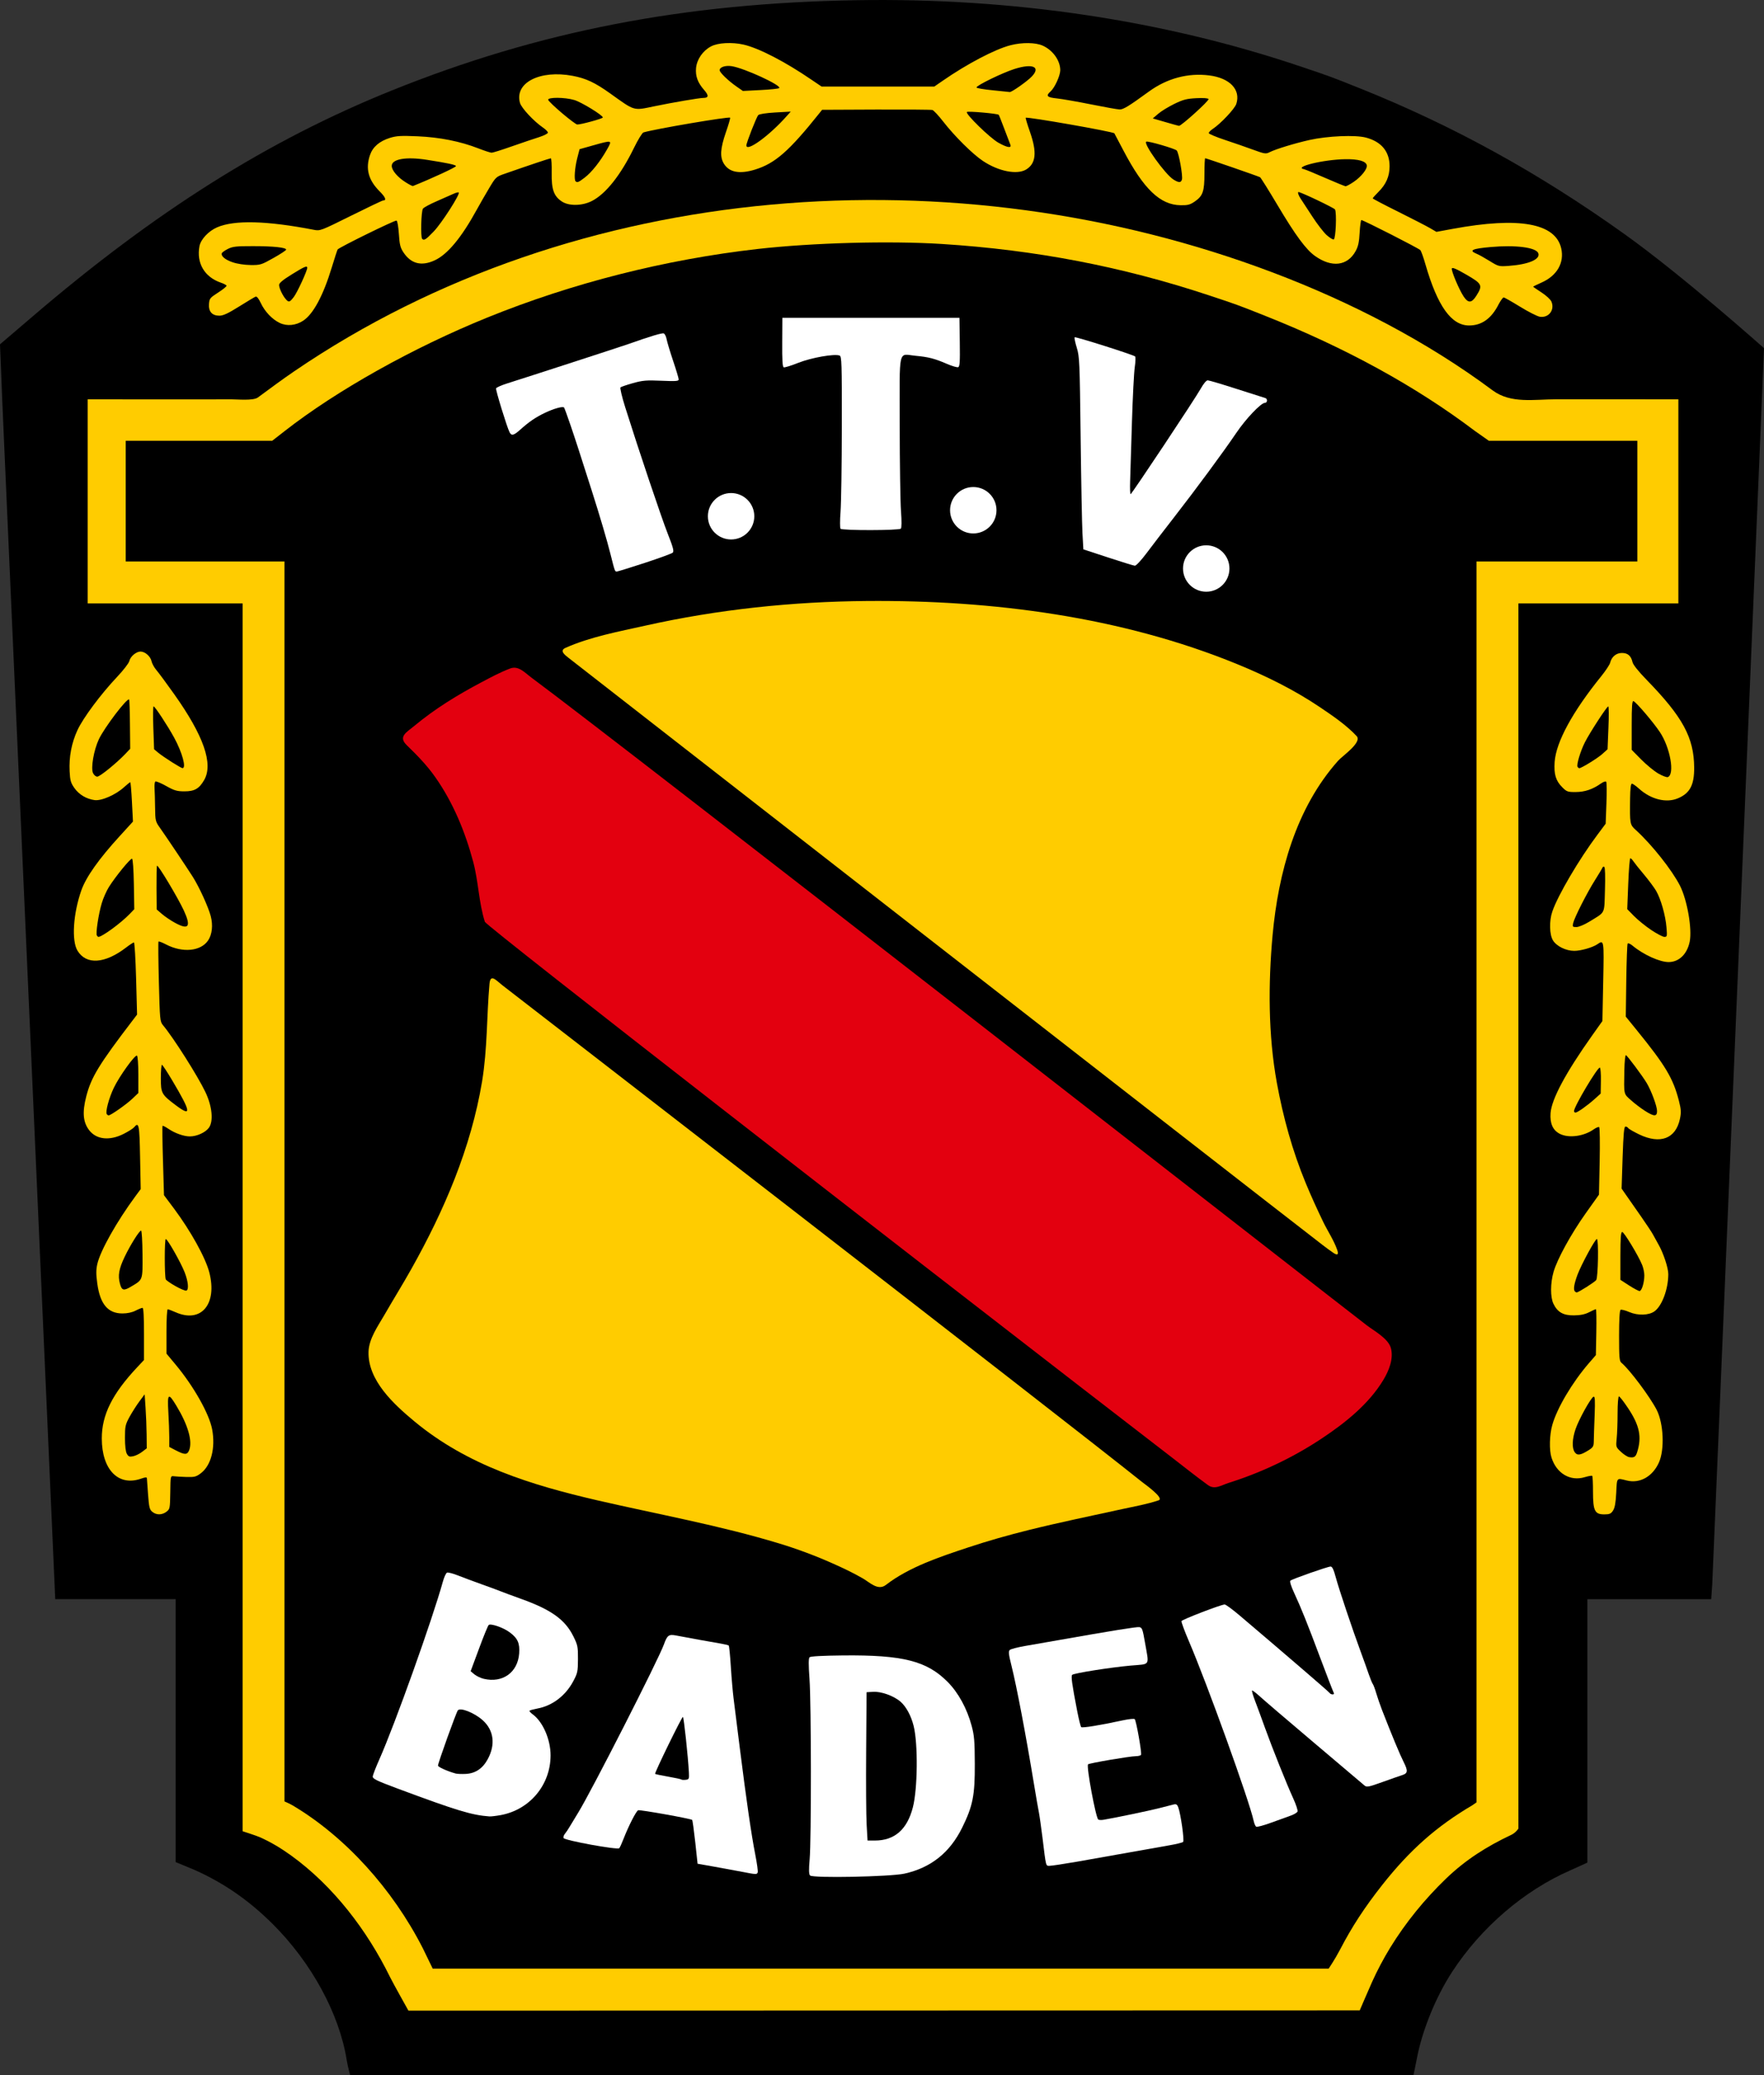
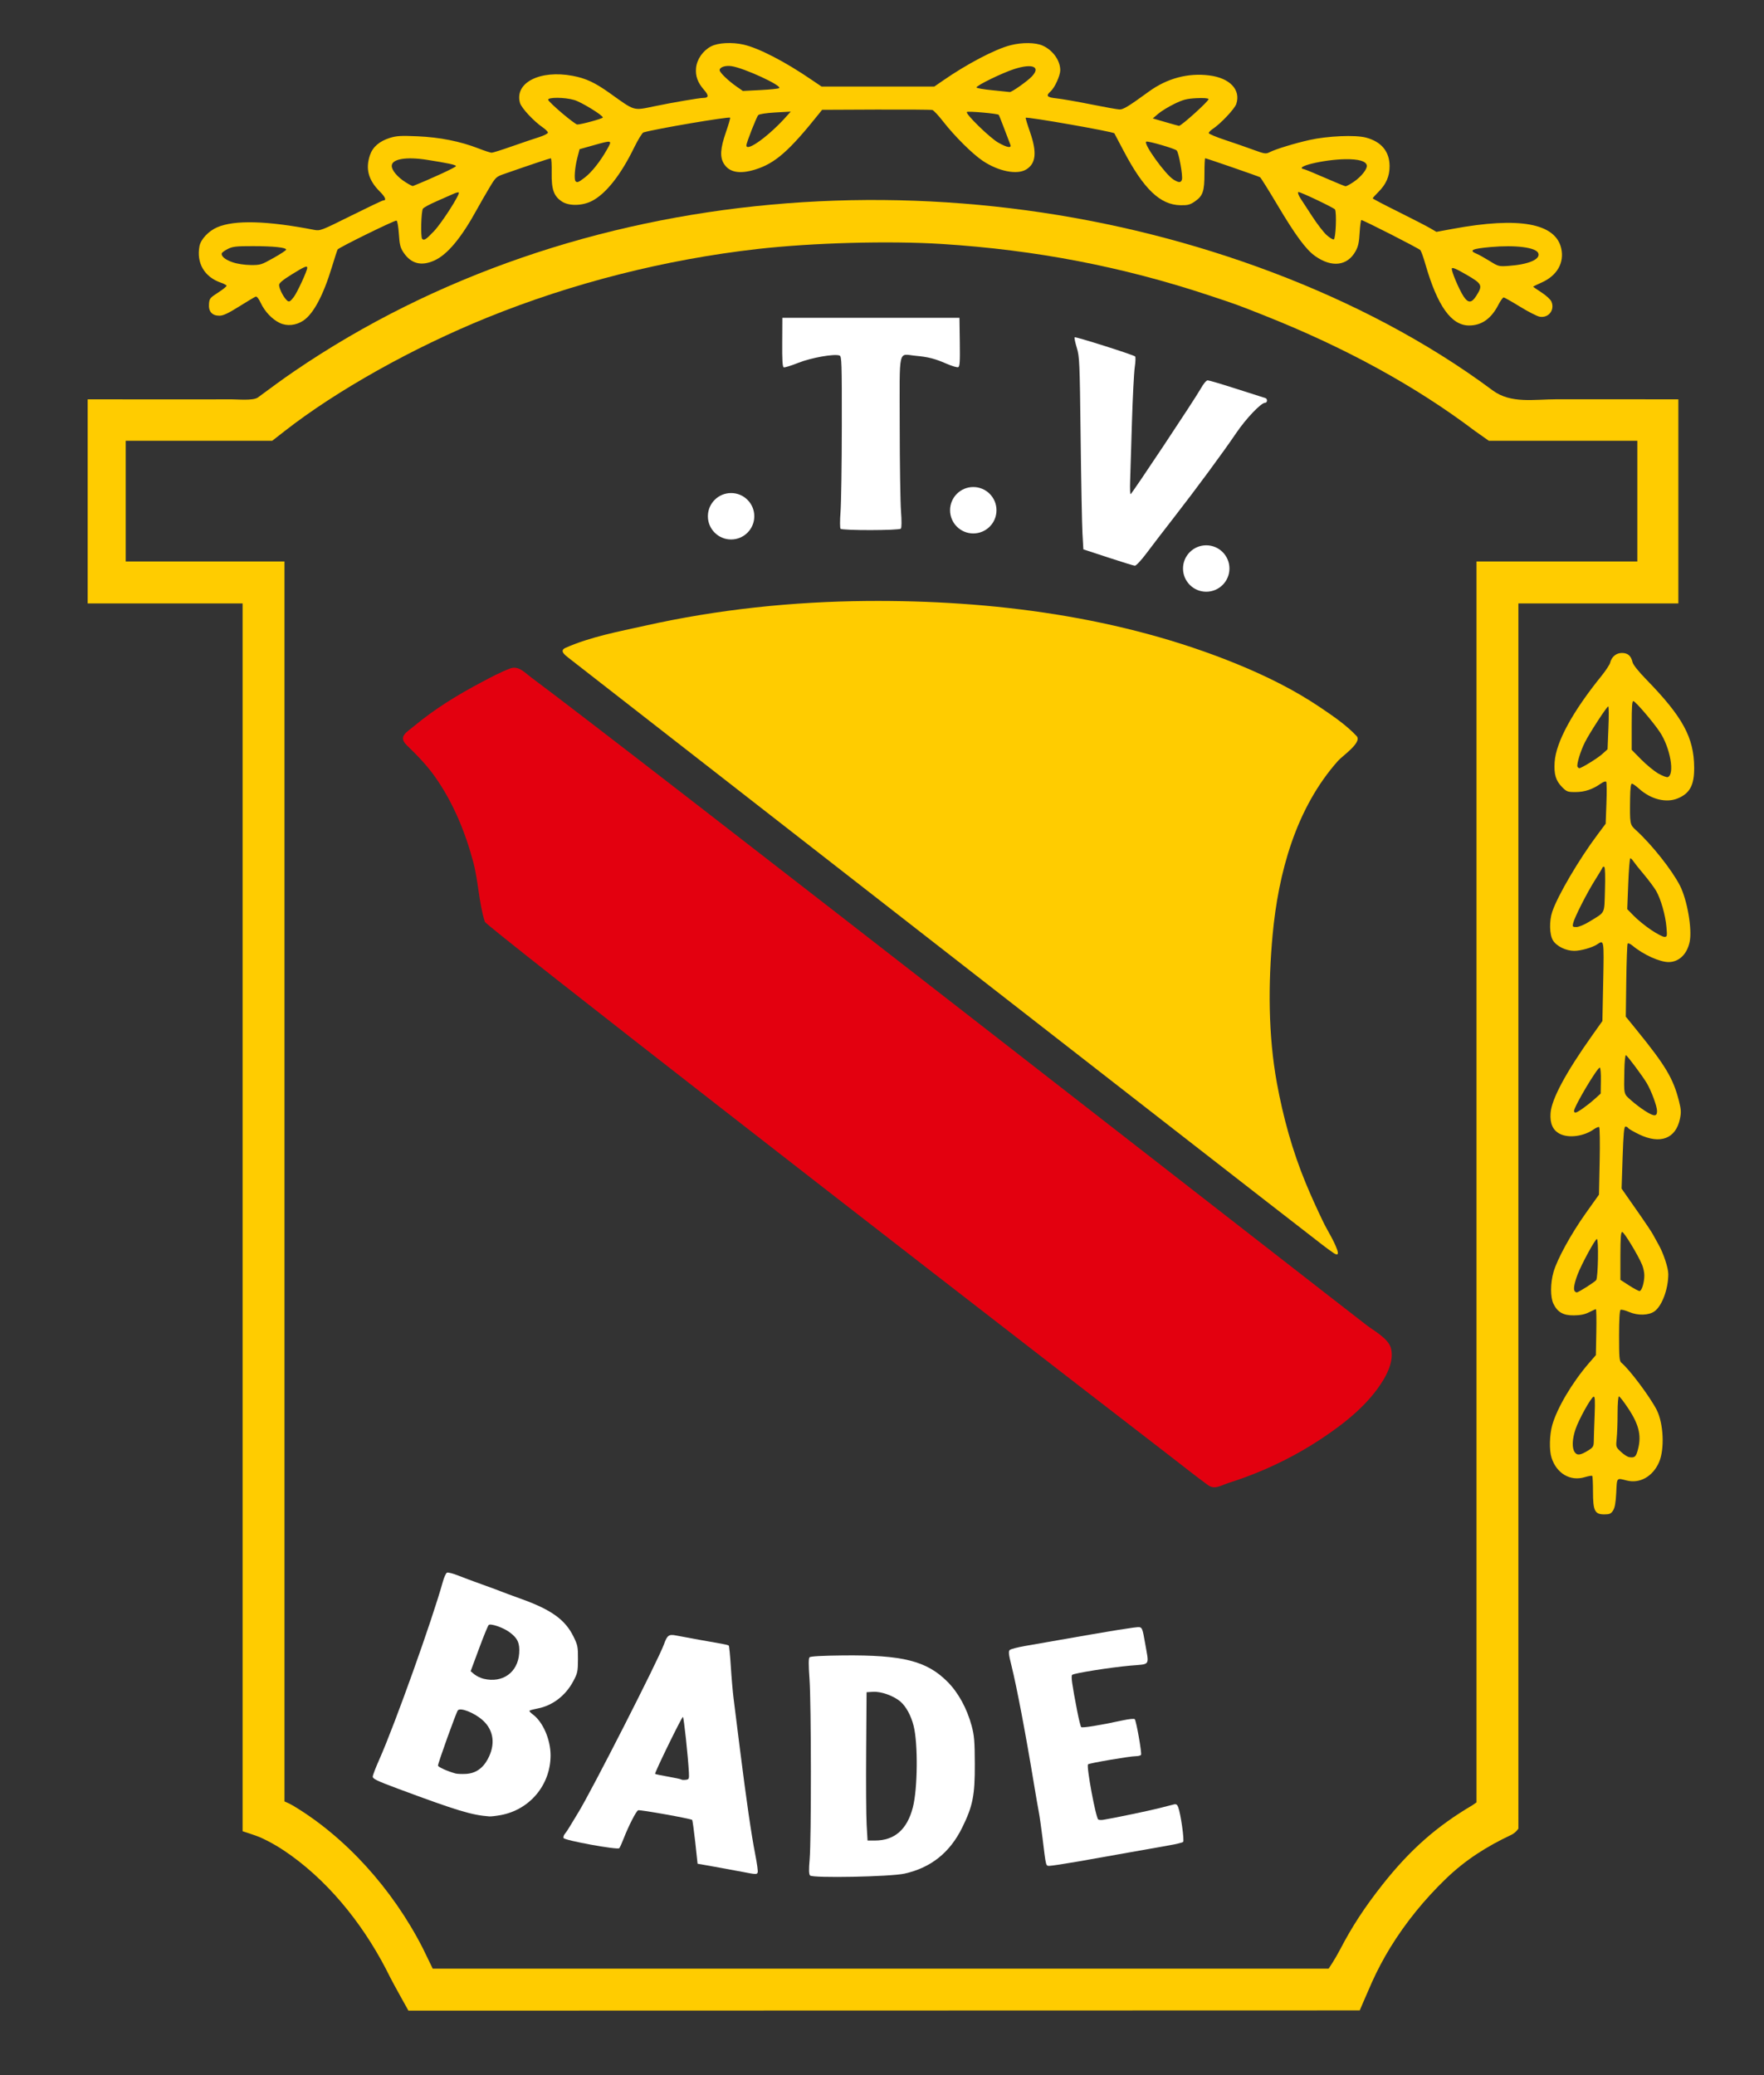
<svg xmlns="http://www.w3.org/2000/svg" version="1.2" baseProfile="tiny" id="svg" x="0px" y="0px" width="51px" height="60px" viewBox="0 0 51 60" xml:space="preserve">
  <rect x="0" y="0" width="51" height="60" fill="#333333" stroke="none" />
-   <path d="M10.123,60c0,0-0.072-0.262-0.099-0.435c-0.213-1.337-1.016-2.813-2.137-3.931c-0.686-0.684-1.409-1.185-2.252-1.563  l-0.557-0.231v-7.603H1.597c0,0-1.409-31.886-1.483-33.534C0.067,11.647,0.068,11.647,0,9.956l0.932-0.797  c3.559-3.049,6.82-5.102,10.393-6.542c4.254-1.715,8.442-2.528,13.448-2.611c4.488-0.074,8.838,0.574,12.798,1.906  c0.893,0.3,0.887,0.299,1.729,0.635c2.7,1.08,5.186,2.448,7.666,4.222C48.664,7.982,51,10.067,51,10.067s-1.481,35.497-1.497,35.754  l-0.029,0.417h-3.581v7.616c0,0-0.271,0.128-0.502,0.229c-1.332,0.584-2.57,1.648-3.405,2.927c-0.471,0.722-0.863,1.683-1.018,2.489  c-0.039,0.204-0.102,0.5-0.102,0.5H10.123z" />
  <path fill="#FFCC00" d="M45.001,11.545c-0.648,0-1.314,0.134-1.843-0.255c-1.92-1.431-4.129-2.567-6.366-3.413  C27.655,4.42,16.687,5.156,8.51,10.733c-0.358,0.244-0.705,0.502-1.053,0.759c-0.137,0.101-0.608,0.053-0.771,0.054  c-0.617,0.005-4.151,0-4.151,0v5.901l4.479,0l0,35.501c0,0,0.403,0.13,0.489,0.169c0.324,0.141,0.627,0.326,0.913,0.532  c1.225,0.886,2.197,2.164,2.859,3.513c0.093,0.188,0.533,0.973,0.533,0.973l27.501-0.007v0.007c0,0,0.247-0.577,0.36-0.83  c0.153-0.339,0.328-0.669,0.522-0.987c0.447-0.729,0.997-1.403,1.613-1.997c0.566-0.546,1.182-0.935,1.889-1.268  c0.13-0.061,0.206-0.181,0.206-0.181V17.447h4.625v-5.901C48.525,11.545,45.983,11.546,45.001,11.545z M47.338,16.234h-4.65v35.88  l-0.117,0.081c-1.038,0.612-1.807,1.292-2.604,2.301c-0.512,0.649-0.88,1.212-1.223,1.873c-0.157,0.3-0.332,0.553-0.332,0.553  H12.511l-0.288-0.593c-0.879-1.723-2.25-3.228-3.758-4.125c-0.083-0.05-0.24-0.118-0.24-0.118V16.234h-4.59v-3.49h4.236l0.351-0.274  c1.507-1.179,3.715-2.416,5.868-3.289c2.461-0.998,5.145-1.679,7.815-1.982c1.589-0.18,3.813-0.241,5.335-0.144  c2.702,0.172,5.2,0.652,7.706,1.482c0.806,0.267,0.833,0.277,1.628,0.593c2.333,0.927,4.361,2.04,6.063,3.327l0.407,0.287h4.294  V16.234z" />
  <path fill="#FFCC00" d="M38.661,36.14c-0.097-0.279-0.276-0.543-0.405-0.81c-0.177-0.368-0.348-0.741-0.504-1.119  c-0.386-0.932-0.655-1.91-0.836-2.901c-0.253-1.389-0.251-2.872-0.123-4.274c0.165-1.795,0.67-3.666,1.893-5.039  c0.127-0.143,0.705-0.534,0.536-0.714c-0.303-0.324-0.696-0.589-1.062-0.836c-0.744-0.502-1.557-0.902-2.386-1.242  c-3.357-1.377-7.098-1.857-10.707-1.828c-2.159,0.018-4.309,0.243-6.416,0.714c-0.76,0.17-1.585,0.322-2.301,0.641  c-0.177,0.079-0.034,0.195,0.083,0.286c0.268,0.209,19.93,15.534,21.499,16.742c0.205,0.158,0.408,0.323,0.622,0.468  C38.641,36.287,38.718,36.305,38.661,36.14" />
-   <path fill="#FFFFFF" d="M37.316,52.497c0.097-0.034,0.186-0.088,0.198-0.119c0.012-0.032-0.043-0.2-0.122-0.373  c-0.193-0.421-0.607-1.457-0.824-2.059c-0.096-0.268-0.223-0.613-0.282-0.767c-0.059-0.153-0.098-0.288-0.087-0.298  c0.011-0.011,0.108,0.062,0.216,0.161c0.107,0.099,0.818,0.708,1.58,1.352c0.761,0.645,1.416,1.199,1.455,1.232  c0.064,0.054,0.118,0.044,0.529-0.104c0.252-0.09,0.497-0.177,0.545-0.191c0.18-0.053,0.19-0.121,0.06-0.379  c-0.11-0.217-0.345-0.783-0.629-1.513c-0.056-0.146-0.131-0.362-0.166-0.482c-0.035-0.121-0.08-0.239-0.099-0.265  c-0.02-0.025-0.073-0.155-0.119-0.289c-0.046-0.134-0.15-0.427-0.233-0.65c-0.235-0.636-0.624-1.796-0.718-2.143  c-0.061-0.227-0.103-0.315-0.15-0.315c-0.083,0-1.114,0.362-1.164,0.409c-0.023,0.021,0.021,0.162,0.109,0.351  c0.207,0.448,0.38,0.878,0.763,1.901c0.185,0.492,0.352,0.926,0.372,0.965c0.028,0.052,0.021,0.071-0.023,0.071  c-0.033,0-0.072-0.019-0.086-0.042c-0.022-0.036-1.311-1.145-2.607-2.245c-0.204-0.173-0.396-0.314-0.427-0.313  c-0.106,0.002-1.234,0.436-1.249,0.481c-0.008,0.025,0.089,0.288,0.216,0.584c0.525,1.224,1.746,4.611,1.871,5.191  c0.017,0.079,0.05,0.155,0.074,0.169c0.023,0.015,0.218-0.037,0.433-0.116C36.965,52.623,37.219,52.531,37.316,52.497z" />
  <path fill="#FFFFFF" d="M31.148,53.827c0.386-0.067,1.059-0.186,1.495-0.265s0.958-0.171,1.16-0.206  c0.201-0.034,0.383-0.079,0.403-0.099c0.04-0.04-0.07-0.816-0.142-1.004c-0.03-0.079-0.059-0.097-0.13-0.079  c-0.05,0.012-0.237,0.06-0.416,0.106c-0.283,0.073-1.295,0.284-1.615,0.337c-0.06,0.01-0.127,0.007-0.15-0.007  c-0.071-0.044-0.35-1.541-0.296-1.596c0.034-0.035,1.213-0.236,1.383-0.236c0.068,0,0.136-0.018,0.149-0.039  c0.028-0.046-0.137-0.981-0.182-1.031c-0.017-0.019-0.165-0.004-0.331,0.031c-0.686,0.148-1.188,0.229-1.217,0.198  c-0.018-0.019-0.069-0.226-0.115-0.46c-0.151-0.78-0.184-1.018-0.145-1.051c0.056-0.049,1.106-0.215,1.686-0.267  c0.59-0.052,0.539,0.03,0.417-0.673c-0.065-0.379-0.083-0.428-0.162-0.439c-0.081-0.012-0.763,0.098-2.351,0.378  c-0.313,0.055-0.744,0.13-0.956,0.167c-0.213,0.037-0.41,0.088-0.439,0.115c-0.042,0.04-0.033,0.125,0.049,0.453  c0.15,0.599,0.412,1.976,0.652,3.431c0.057,0.347,0.121,0.712,0.141,0.813c0.02,0.101,0.066,0.43,0.104,0.731  c0.105,0.861,0.093,0.813,0.207,0.813C30.402,53.948,30.763,53.894,31.148,53.827z" />
-   <path fill="#FFCC00" d="M25.612,45.827c0.676-0.523,1.581-0.819,2.381-1.085c0.578-0.192,1.163-0.357,1.754-0.504  c0.899-0.223,1.806-0.409,2.711-0.607c0.346-0.075,0.705-0.138,1.041-0.251c0.177-0.06-0.418-0.48-0.473-0.524  c-2.439-1.952-18.225-14.153-18.505-14.371c-0.179-0.139-0.341-0.344-0.369-0.04c-0.083,0.943-0.059,1.883-0.214,2.822  c-0.32,1.925-1.095,3.732-2.046,5.425c-0.251,0.447-0.521,0.881-0.777,1.326c-0.184,0.32-0.449,0.686-0.46,1.066  c-0.024,0.83,0.733,1.521,1.324,2.012c1.542,1.28,3.377,1.841,5.293,2.285c1.755,0.405,3.532,0.723,5.257,1.247  c0.527,0.16,1.042,0.353,1.545,0.577c0.294,0.13,0.586,0.269,0.865,0.429C25.139,45.747,25.381,46.006,25.612,45.827" />
  <path fill="#E3000F" d="M35.529,42.874c0.958-0.303,1.878-0.742,2.712-1.3c0.664-0.443,1.337-0.982,1.754-1.675  c0.158-0.261,0.303-0.613,0.217-0.924c-0.077-0.275-0.488-0.496-0.694-0.653c-0.654-0.498-21.616-16.853-24.153-18.729  c-0.191-0.142-0.374-0.357-0.617-0.264c-0.287,0.109-0.562,0.257-0.832,0.4c-0.686,0.363-1.336,0.76-1.934,1.257  c-0.223,0.186-0.482,0.309-0.221,0.562c0.301,0.291,0.584,0.581,0.825,0.925c0.517,0.736,0.865,1.583,1.096,2.45  c0.15,0.563,0.161,1.18,0.336,1.73c0.042,0.132,12.74,9.986,17.177,13.414c0.895,0.691,1.792,1.382,2.686,2.074  c0.347,0.268,0.689,0.541,1.043,0.799C35.122,43.083,35.305,42.945,35.529,42.874" />
  <path fill="#FFCC00" d="M45.138,7.184c-0.165-0.731-1.217-0.922-3.136-0.567l-0.473,0.087l-0.183-0.107  c-0.1-0.059-0.515-0.272-0.92-0.474c-0.407-0.202-0.739-0.376-0.739-0.388c0-0.011,0.075-0.095,0.167-0.187  c0.221-0.221,0.32-0.448,0.321-0.739c0.001-0.425-0.234-0.712-0.684-0.831c-0.308-0.082-1.111-0.047-1.633,0.07  c-0.428,0.096-0.978,0.264-1.154,0.354c-0.106,0.054-0.143,0.048-0.468-0.071c-0.193-0.071-0.563-0.2-0.821-0.285  c-0.257-0.085-0.468-0.174-0.468-0.198c0-0.024,0.052-0.078,0.114-0.119c0.228-0.149,0.635-0.581,0.682-0.723  c0.135-0.411-0.185-0.75-0.78-0.825c-0.615-0.078-1.219,0.083-1.746,0.466c-0.587,0.427-0.741,0.521-0.848,0.518  c-0.059-0.001-0.433-0.068-0.831-0.148c-0.398-0.08-0.842-0.157-0.987-0.172c-0.284-0.029-0.322-0.073-0.176-0.203  c0.119-0.105,0.278-0.455,0.279-0.611c0-0.279-0.211-0.577-0.504-0.71c-0.209-0.095-0.595-0.1-0.935-0.013  c-0.444,0.113-1.259,0.541-1.958,1.026l-0.245,0.169h-1.629h-1.629L23.47,2.311c-0.766-0.525-1.529-0.92-1.972-1.021  c-0.335-0.076-0.74-0.055-0.94,0.051c-0.238,0.125-0.409,0.372-0.434,0.625c-0.022,0.234,0.047,0.423,0.231,0.633  c0.141,0.159,0.136,0.232-0.017,0.232c-0.117,0-0.877,0.13-1.42,0.242c-0.617,0.128-0.554,0.146-1.273-0.369  c-0.441-0.315-0.701-0.438-1.087-0.511c-0.948-0.179-1.687,0.199-1.525,0.781c0.042,0.15,0.4,0.534,0.668,0.717  c0.077,0.052,0.139,0.117,0.14,0.144c0,0.027-0.114,0.085-0.254,0.13c-0.14,0.044-0.492,0.163-0.783,0.265  c-0.291,0.103-0.556,0.186-0.59,0.186c-0.034,0-0.205-0.056-0.38-0.124c-0.529-0.206-1.121-0.323-1.761-0.351  c-0.481-0.021-0.61-0.013-0.8,0.046c-0.304,0.096-0.495,0.26-0.576,0.496c-0.135,0.396-0.048,0.723,0.279,1.05  c0.17,0.17,0.206,0.264,0.1,0.264c-0.022,0-0.44,0.199-0.929,0.442C9.287,6.667,9.254,6.68,9.082,6.646  c-1.366-0.265-2.301-0.29-2.803-0.074C6.03,6.679,5.804,6.92,5.767,7.117C5.675,7.608,5.911,8.01,6.388,8.174  C6.472,8.202,6.545,8.242,6.55,8.261C6.556,8.28,6.447,8.369,6.308,8.458C6.07,8.611,6.054,8.631,6.042,8.791  c-0.016,0.218,0.09,0.337,0.301,0.337c0.109,0,0.252-0.066,0.569-0.265C7.145,8.717,7.36,8.589,7.39,8.577  c0.034-0.013,0.088,0.054,0.15,0.185c0.116,0.248,0.33,0.473,0.55,0.577c0.207,0.098,0.467,0.072,0.677-0.067  C9.06,9.078,9.346,8.543,9.593,7.73c0.081-0.265,0.156-0.497,0.168-0.516c0.035-0.057,1.655-0.853,1.703-0.836  c0.025,0.008,0.054,0.175,0.068,0.385c0.02,0.31,0.041,0.397,0.132,0.534c0.218,0.33,0.518,0.407,0.899,0.233  c0.374-0.171,0.776-0.654,1.223-1.47c0.085-0.156,0.245-0.434,0.354-0.616c0.193-0.325,0.203-0.334,0.452-0.42  c0.703-0.246,1.305-0.447,1.333-0.447c0.018,0,0.029,0.188,0.025,0.417c-0.008,0.483,0.061,0.677,0.294,0.832  c0.203,0.135,0.585,0.129,0.866-0.013c0.404-0.205,0.836-0.75,1.222-1.542c0.114-0.233,0.236-0.432,0.272-0.442  c0.35-0.103,2.467-0.463,2.504-0.426c0.011,0.011-0.044,0.201-0.122,0.424c-0.161,0.468-0.176,0.711-0.058,0.905  c0.154,0.252,0.455,0.309,0.903,0.171c0.579-0.179,0.982-0.532,1.856-1.626l0.081-0.102l1.561-0.007  c0.858-0.003,1.59,0.002,1.627,0.012c0.037,0.01,0.177,0.159,0.311,0.332c0.332,0.427,0.851,0.942,1.151,1.142  c0.451,0.301,0.987,0.407,1.25,0.247c0.284-0.173,0.317-0.494,0.112-1.082c-0.077-0.22-0.133-0.406-0.125-0.414  c0.037-0.036,2.531,0.402,2.563,0.45c0.003,0.006,0.122,0.23,0.263,0.498c0.585,1.116,1.063,1.573,1.653,1.581  c0.209,0.003,0.274-0.014,0.414-0.111c0.23-0.159,0.275-0.292,0.275-0.81c0-0.24,0.009-0.437,0.021-0.437  c0.034,0,1.545,0.522,1.587,0.549c0.021,0.013,0.248,0.375,0.503,0.804c0.52,0.875,0.826,1.29,1.089,1.475  c0.482,0.341,0.934,0.286,1.17-0.142c0.075-0.135,0.102-0.259,0.117-0.537c0.012-0.199,0.034-0.362,0.05-0.362  c0.057,0,1.664,0.819,1.706,0.87c0.023,0.028,0.09,0.214,0.147,0.414c0.349,1.207,0.748,1.764,1.261,1.764  c0.368,0,0.646-0.2,0.856-0.615C43.387,8.689,43.451,8.6,43.473,8.6s0.235,0.121,0.474,0.268c0.239,0.147,0.495,0.277,0.569,0.29  c0.257,0.042,0.44-0.193,0.339-0.436c-0.025-0.061-0.152-0.178-0.287-0.266c-0.133-0.086-0.242-0.161-0.242-0.167  c0-0.006,0.11-0.06,0.245-0.12C45.017,7.97,45.23,7.599,45.138,7.184z M7.246,7.663C7.072,7.661,6.858,7.629,6.728,7.584  C6.511,7.511,6.386,7.407,6.413,7.322c0.007-0.023,0.085-0.079,0.174-0.124c0.138-0.07,0.24-0.082,0.73-0.081  c0.588,0,0.956,0.039,0.956,0.101c0,0.02-0.164,0.128-0.366,0.241C7.558,7.656,7.528,7.666,7.246,7.663z M8.497,8.583  C8.375,8.742,8.35,8.75,8.263,8.651C8.17,8.545,8.069,8.331,8.069,8.24c0-0.056,0.108-0.146,0.367-0.306  c0.365-0.227,0.447-0.262,0.447-0.19C8.883,7.829,8.595,8.454,8.497,8.583z M11.938,5.379c-0.013,0.005-0.106-0.042-0.208-0.107  c-0.236-0.147-0.404-0.347-0.404-0.476c0-0.199,0.415-0.27,1.018-0.175c0.61,0.096,0.828,0.143,0.84,0.181  C13.193,4.832,12.469,5.167,11.938,5.379z M12.542,6.69c-0.228,0.238-0.281,0.272-0.336,0.217c-0.05-0.05-0.03-0.807,0.023-0.875  c0.028-0.036,0.207-0.132,0.397-0.214c0.19-0.082,0.407-0.178,0.48-0.212s0.144-0.052,0.157-0.04  C13.309,5.611,12.771,6.451,12.542,6.69z M15.849,2.887c-0.018-0.08,0.481-0.077,0.756,0.005c0.205,0.061,0.824,0.44,0.824,0.505  c0,0.032-0.64,0.208-0.742,0.203c-0.029-0.001-0.226-0.149-0.439-0.329C16.036,3.091,15.856,2.918,15.849,2.887z M17.549,4.323  c-0.193,0.343-0.444,0.66-0.644,0.812c-0.18,0.138-0.218,0.152-0.264,0.106c-0.048-0.048-0.023-0.392,0.047-0.663l0.068-0.264  l0.387-0.109C17.71,4.046,17.706,4.045,17.549,4.323z M21.294,2.502c-0.24-0.167-0.488-0.407-0.488-0.472  c0-0.089,0.163-0.144,0.346-0.117c0.363,0.055,1.455,0.558,1.376,0.634c-0.019,0.018-0.262,0.043-0.542,0.057L21.478,2.63  L21.294,2.502z M22.759,3.341c-0.505,0.575-1.18,1.067-1.18,0.863c0-0.076,0.291-0.819,0.343-0.875  c0.028-0.031,0.22-0.061,0.493-0.077l0.447-0.025L22.759,3.341z M28.863,4.125c-0.246-0.139-0.963-0.839-0.908-0.887  c0.033-0.03,0.892,0.046,0.92,0.082c0.009,0.01,0.081,0.192,0.161,0.404c0.08,0.212,0.158,0.418,0.174,0.457  C29.254,4.292,29.12,4.27,28.863,4.125z M29.831,2.212c-0.131,0.139-0.59,0.461-0.638,0.449C29.179,2.658,28.958,2.635,28.7,2.61  c-0.257-0.024-0.468-0.061-0.468-0.081c0-0.059,0.747-0.423,1.099-0.535C29.856,1.827,30.098,1.932,29.831,2.212z M34.171,5.194  c-0.03,0.093-0.088,0.093-0.242-0.001c-0.24-0.148-0.894-1.061-0.786-1.098c0.06-0.021,0.815,0.199,0.876,0.255  C34.08,4.405,34.204,5.093,34.171,5.194z M34.085,3.639c-0.019-0.003-0.197-0.052-0.395-0.11l-0.361-0.105l0.158-0.135  c0.086-0.075,0.295-0.202,0.463-0.284c0.255-0.125,0.358-0.151,0.635-0.166c0.204-0.011,0.34-0.001,0.356,0.025  C34.968,2.905,34.149,3.647,34.085,3.639z M38.561,6.923c-0.026,0.009-0.12-0.049-0.208-0.128c-0.088-0.08-0.275-0.323-0.416-0.541  c-0.141-0.218-0.29-0.446-0.331-0.507c-0.064-0.094-0.098-0.194-0.065-0.194c0.072,0,1.03,0.458,1.056,0.503  C38.65,6.152,38.619,6.904,38.561,6.923z M39.144,5.254c-0.108,0.075-0.219,0.134-0.244,0.131s-0.29-0.111-0.587-0.241  c-0.297-0.13-0.571-0.243-0.606-0.25c-0.333-0.064,0.558-0.282,1.188-0.291c0.384-0.005,0.598,0.056,0.622,0.179  C39.535,4.883,39.358,5.108,39.144,5.254z M42.681,8.555c-0.134,0.212-0.234,0.216-0.367,0.015c-0.131-0.2-0.356-0.732-0.34-0.806  c0.009-0.042,0.125,0.006,0.42,0.177C42.855,8.208,42.875,8.25,42.681,8.555z M43.616,7.688c-0.279,0.02-0.294,0.017-0.549-0.142  c-0.145-0.089-0.313-0.184-0.377-0.209c-0.233-0.097-0.132-0.146,0.405-0.194c0.727-0.065,1.315,0.011,1.379,0.178  C44.543,7.498,44.192,7.647,43.616,7.688z" />
  <path fill="#FFCC00" d="M47.296,24.001c-0.175-0.16-0.177-0.168-0.167-0.925c0.004-0.279,0.021-0.417,0.052-0.417  c0.025,0,0.119,0.066,0.207,0.146c0.343,0.309,0.785,0.419,1.12,0.279c0.35-0.146,0.477-0.385,0.473-0.892  c-0.006-0.868-0.33-1.462-1.379-2.54c-0.235-0.241-0.387-0.432-0.404-0.508c-0.042-0.184-0.137-0.264-0.306-0.264  c-0.166,0-0.298,0.11-0.341,0.284c-0.014,0.056-0.127,0.227-0.25,0.38c-0.837,1.034-1.315,1.913-1.354,2.489  c-0.024,0.354,0.033,0.543,0.22,0.73c0.129,0.129,0.158,0.14,0.392,0.138c0.261-0.001,0.49-0.079,0.727-0.247  c0.067-0.048,0.135-0.071,0.151-0.051c0.017,0.019,0.02,0.3,0.007,0.625l-0.022,0.589l-0.235,0.315  c-0.533,0.712-1.145,1.751-1.307,2.224c-0.093,0.269-0.084,0.67,0.019,0.835c0.104,0.169,0.375,0.302,0.615,0.302  c0.191,0,0.527-0.096,0.665-0.189c0.197-0.135,0.197-0.136,0.172,1.082l-0.023,1.136l-0.296,0.417  c-0.763,1.075-1.174,1.842-1.203,2.246c-0.021,0.303,0.067,0.498,0.272,0.601c0.259,0.129,0.692,0.07,0.979-0.134  c0.066-0.046,0.135-0.075,0.154-0.063c0.019,0.012,0.026,0.456,0.015,0.987l-0.02,0.966l-0.382,0.537  c-0.425,0.598-0.826,1.328-0.932,1.699c-0.093,0.322-0.094,0.729-0.004,0.917c0.119,0.247,0.288,0.343,0.597,0.338  c0.186-0.002,0.315-0.029,0.436-0.091c0.094-0.048,0.183-0.088,0.196-0.088s0.019,0.298,0.012,0.664l-0.013,0.664l-0.208,0.24  c-0.479,0.557-0.912,1.288-1.052,1.779c-0.081,0.285-0.092,0.729-0.022,0.946c0.146,0.458,0.542,0.69,0.96,0.564  c0.107-0.032,0.205-0.049,0.217-0.037c0.012,0.013,0.022,0.218,0.022,0.458c0,0.552,0.052,0.655,0.326,0.655  c0.152,0,0.193-0.018,0.253-0.11c0.052-0.079,0.078-0.222,0.093-0.518c0.022-0.448,0.004-0.427,0.304-0.352  c0.376,0.095,0.747-0.112,0.93-0.52c0.169-0.376,0.135-1.132-0.066-1.525c-0.198-0.383-0.786-1.168-1.018-1.359  c-0.059-0.048-0.068-0.152-0.068-0.779c0-0.467,0.016-0.734,0.043-0.751c0.024-0.015,0.137,0.014,0.251,0.063  c0.251,0.108,0.568,0.098,0.733-0.023c0.217-0.159,0.396-0.645,0.396-1.073c0-0.182-0.142-0.609-0.282-0.854  c-0.058-0.101-0.129-0.23-0.159-0.288c-0.03-0.058-0.181-0.287-0.335-0.508c-0.155-0.222-0.348-0.498-0.428-0.613l-0.146-0.21  l0.029-0.897c0.023-0.695,0.042-0.897,0.083-0.897c0.029,0,0.065,0.02,0.08,0.045c0.016,0.024,0.158,0.106,0.317,0.183  c0.611,0.292,1.056,0.122,1.177-0.448c0.04-0.19,0.035-0.269-0.028-0.52c-0.166-0.653-0.388-1.025-1.238-2.07l-0.299-0.368  l0.014-1.036c0.008-0.57,0.026-1.054,0.039-1.075c0.014-0.022,0.077,0.004,0.143,0.059c0.314,0.262,0.792,0.478,1.05,0.474  c0.296-0.004,0.53-0.233,0.602-0.592c0.073-0.366-0.071-1.197-0.279-1.612C48.345,25.163,47.758,24.421,47.296,24.001z   M47.175,20.968c0-0.551,0.011-0.708,0.051-0.696c0.073,0.024,0.571,0.606,0.762,0.893c0.301,0.45,0.438,1.225,0.231,1.304  c-0.03,0.012-0.153-0.034-0.271-0.101c-0.119-0.068-0.341-0.25-0.495-0.405l-0.278-0.282V20.968z M46.103,40.93  c-0.013,0.31-0.023,0.641-0.024,0.736c-0.002,0.154-0.018,0.182-0.154,0.268c-0.23,0.144-0.326,0.157-0.397,0.055  c-0.084-0.121-0.075-0.374,0.023-0.666c0.097-0.285,0.446-0.914,0.522-0.939C46.113,40.371,46.12,40.485,46.103,40.93z   M46.148,37.013c-0.049,0.062-0.513,0.356-0.563,0.356c-0.013,0-0.036-0.012-0.051-0.027c-0.052-0.052-0.026-0.217,0.076-0.49  c0.113-0.298,0.509-1.027,0.558-1.027C46.223,35.825,46.204,36.94,46.148,37.013z M46.284,31.254l-0.006,0.366l-0.172,0.155  c-0.214,0.192-0.499,0.394-0.556,0.394c-0.024,0-0.043-0.019-0.043-0.042c0-0.132,0.688-1.287,0.748-1.257  C46.274,30.88,46.288,31.053,46.284,31.254z M46.402,25.729c-0.023,0.725,0.026,0.625-0.459,0.924  c-0.138,0.084-0.3,0.152-0.367,0.152c-0.108,0-0.117-0.01-0.094-0.112c0.037-0.163,0.4-0.879,0.634-1.249  c0.111-0.176,0.208-0.337,0.215-0.36c0.008-0.022,0.031-0.031,0.052-0.018C46.406,25.081,46.414,25.35,46.402,25.729z   M46.502,21.044l-0.025,0.62l-0.149,0.135c-0.132,0.121-0.607,0.413-0.669,0.413c-0.013,0-0.036-0.018-0.05-0.041  c-0.035-0.056,0.085-0.457,0.213-0.708c0.139-0.276,0.634-1.037,0.675-1.038C46.514,20.425,46.517,20.704,46.502,21.044z   M47.069,40.714c0.334,0.5,0.403,0.834,0.264,1.273c-0.044,0.139-0.088,0.167-0.23,0.145c-0.05-0.008-0.158-0.077-0.239-0.154  c-0.147-0.138-0.148-0.141-0.123-0.389c0.015-0.138,0.026-0.467,0.026-0.731c0-0.272,0.017-0.482,0.039-0.482  C46.828,40.376,46.946,40.528,47.069,40.714z M46.901,35.622c0.053,0,0.461,0.672,0.575,0.95c0.036,0.086,0.065,0.224,0.064,0.305  c0,0.207-0.075,0.452-0.138,0.452c-0.029,0-0.166-0.073-0.304-0.162l-0.25-0.162v-0.691C46.85,35.781,46.861,35.622,46.901,35.622z   M47.008,30.509c0.042,0.016,0.477,0.598,0.601,0.806c0.133,0.222,0.299,0.671,0.299,0.809c0,0.166-0.086,0.164-0.353-0.007  c-0.114-0.073-0.294-0.209-0.4-0.305c-0.216-0.192-0.206-0.145-0.192-0.877C46.968,30.693,46.988,30.501,47.008,30.509z   M48.12,27.089c-0.046,0-0.218-0.09-0.382-0.2c-0.164-0.11-0.387-0.291-0.495-0.401l-0.197-0.201l0.029-0.736  c0.016-0.405,0.043-0.736,0.06-0.736s0.058,0.041,0.091,0.091c0.034,0.05,0.171,0.224,0.308,0.385  c0.135,0.162,0.292,0.372,0.347,0.467c0.136,0.235,0.271,0.708,0.299,1.051C48.203,27.072,48.199,27.089,48.12,27.089z" />
-   <path fill="#FFCC00" d="M6.134,41.33c-0.083-0.447-0.531-1.243-1.055-1.872l-0.266-0.319v-0.641c0-0.353,0.016-0.641,0.036-0.641  s0.123,0.039,0.23,0.086c0.737,0.326,1.21-0.236,0.972-1.154c-0.11-0.426-0.539-1.199-1.026-1.852l-0.284-0.379l-0.029-0.994  C4.695,33.018,4.69,32.563,4.7,32.553c0.009-0.01,0.085,0.029,0.168,0.085c0.192,0.13,0.446,0.22,0.622,0.22  c0.202,0,0.453-0.115,0.551-0.252c0.135-0.189,0.093-0.62-0.101-1.027c-0.22-0.463-0.92-1.568-1.228-1.937  c-0.086-0.103-0.091-0.154-0.119-1.253c-0.016-0.63-0.021-1.154-0.01-1.165c0.011-0.011,0.108,0.027,0.218,0.084  c0.48,0.25,1.009,0.198,1.219-0.121c0.113-0.173,0.141-0.434,0.074-0.694c-0.07-0.266-0.327-0.831-0.515-1.132  c-0.163-0.258-0.765-1.157-0.949-1.417c-0.136-0.19-0.141-0.211-0.146-0.589c-0.003-0.215-0.01-0.47-0.016-0.564  c-0.006-0.095,0.004-0.183,0.025-0.195c0.02-0.012,0.161,0.046,0.312,0.131c0.235,0.131,0.312,0.154,0.526,0.154  c0.293,0.001,0.428-0.077,0.572-0.328c0.269-0.469-0.016-1.283-0.867-2.482c-0.219-0.309-0.451-0.623-0.515-0.697  c-0.063-0.074-0.126-0.189-0.14-0.255c-0.028-0.14-0.188-0.28-0.318-0.28c-0.127,0-0.294,0.142-0.324,0.274  c-0.014,0.062-0.172,0.267-0.352,0.457c-0.47,0.497-0.987,1.191-1.149,1.544c-0.17,0.37-0.246,0.771-0.225,1.187  c0.013,0.266,0.034,0.336,0.137,0.483c0.136,0.192,0.347,0.318,0.586,0.35c0.199,0.026,0.603-0.15,0.847-0.37  c0.089-0.081,0.172-0.147,0.183-0.147c0.011,0,0.033,0.256,0.049,0.569l0.029,0.569l-0.38,0.417  c-0.604,0.66-0.978,1.188-1.113,1.574c-0.236,0.673-0.286,1.454-0.11,1.743c0.252,0.414,0.79,0.379,1.403-0.091  c0.106-0.082,0.209-0.148,0.228-0.148c0.019,0,0.047,0.469,0.063,1.043l0.028,1.043l-0.114,0.149  c-0.991,1.296-1.213,1.662-1.356,2.219c-0.117,0.458-0.093,0.74,0.083,0.972c0.208,0.274,0.591,0.316,0.999,0.109  c0.136-0.069,0.271-0.154,0.3-0.189c0.14-0.168,0.157-0.089,0.175,0.86l0.018,0.925l-0.15,0.203  c-0.543,0.736-1.014,1.573-1.104,1.961c-0.038,0.165-0.039,0.295-0.002,0.562c0.081,0.6,0.307,0.87,0.728,0.87  c0.14,0,0.278-0.029,0.379-0.081c0.088-0.045,0.178-0.081,0.202-0.081c0.028,0,0.042,0.259,0.042,0.754v0.754l-0.198,0.211  c-0.721,0.769-1.023,1.377-1.022,2.058c0.001,0.902,0.479,1.392,1.134,1.162c0.125-0.044,0.168-0.047,0.17-0.01  c0.001,0.027,0.016,0.239,0.034,0.472c0.028,0.37,0.043,0.432,0.124,0.498c0.119,0.096,0.28,0.094,0.409-0.005  c0.098-0.075,0.102-0.098,0.109-0.558c0.006-0.478,0.007-0.479,0.102-0.467c0.052,0.007,0.216,0.016,0.362,0.021  c0.239,0.007,0.284-0.005,0.422-0.11C6.104,42.37,6.233,41.868,6.134,41.33z M3.628,21.794c-0.258,0.271-0.739,0.662-0.816,0.662  c-0.042,0-0.097-0.046-0.123-0.104c-0.067-0.146,0.022-0.66,0.168-0.974c0.159-0.339,0.82-1.209,0.876-1.152  c0.01,0.01,0.021,0.334,0.024,0.721l0.007,0.703L3.628,21.794z M3.748,26.428c-0.253,0.263-0.797,0.661-0.903,0.661  c-0.011,0-0.031-0.019-0.045-0.041c-0.036-0.059,0.049-0.624,0.142-0.933c0.043-0.146,0.137-0.357,0.207-0.469  c0.193-0.306,0.622-0.831,0.668-0.817c0.024,0.007,0.045,0.299,0.053,0.736l0.012,0.724L3.748,26.428z M4,31.603l-0.173,0.165  c-0.172,0.164-0.625,0.482-0.686,0.482c-0.018,0-0.042-0.017-0.055-0.038c-0.042-0.068,0.065-0.466,0.203-0.755  c0.161-0.338,0.615-0.969,0.671-0.934C3.982,30.537,4,30.775,4,31.075V31.603z M3.791,37.2c-0.215,0.129-0.27,0.115-0.323-0.083  c-0.064-0.235-0.03-0.43,0.135-0.775s0.425-0.76,0.476-0.76c0.02,0,0.038,0.307,0.041,0.683C4.125,37.028,4.136,36.995,3.791,37.2z   M4.108,41.979c-0.074,0.057-0.191,0.114-0.261,0.128c-0.103,0.021-0.134,0.008-0.179-0.071c-0.035-0.06-0.055-0.23-0.055-0.461  c0-0.336,0.011-0.385,0.133-0.609c0.074-0.134,0.202-0.335,0.285-0.447l0.151-0.203l0.026,0.386c0.015,0.212,0.029,0.563,0.031,0.78  l0.004,0.394L4.108,41.979z M4.433,21.044c-0.013-0.341-0.009-0.62,0.008-0.62c0.038,0,0.407,0.561,0.594,0.904  c0.237,0.435,0.36,0.891,0.238,0.882c-0.018-0.001-0.154-0.079-0.303-0.173c-0.149-0.094-0.326-0.216-0.393-0.271l-0.122-0.102  L4.433,21.044z M4.525,25.674c-0.002-0.342,0.004-0.631,0.015-0.642c0.032-0.031,0.604,0.926,0.774,1.292  c0.218,0.472,0.143,0.576-0.256,0.357c-0.123-0.067-0.292-0.181-0.376-0.254l-0.152-0.131L4.525,25.674z M4.682,30.788  c0.017,0,0.152,0.206,0.301,0.457c0.542,0.914,0.564,1.059,0.105,0.716c-0.419-0.314-0.438-0.347-0.438-0.794  C4.651,30.958,4.665,30.787,4.682,30.788z M4.792,36.99c-0.038-0.113-0.037-1.165,0.001-1.164c0.051,0.001,0.434,0.677,0.545,0.96  c0.107,0.274,0.127,0.516,0.045,0.531c-0.034,0.006-0.177-0.054-0.318-0.135C4.924,37.102,4.801,37.015,4.792,36.99z M5.469,41.931  c-0.053,0.137-0.128,0.138-0.381,0.007l-0.194-0.101v-0.274c0-0.15-0.012-0.481-0.027-0.736c-0.031-0.543-0.001-0.567,0.23-0.185  C5.436,41.2,5.57,41.669,5.469,41.931z" />
  <path fill="#FFFFFF" d="M26.045,15.285c0.024-0.025,0.026-0.216,0.004-0.508c-0.019-0.257-0.036-1.367-0.037-2.466  c-0.002-2.305-0.055-2.073,0.459-2.024c0.373,0.035,0.552,0.081,0.896,0.23c0.153,0.067,0.304,0.111,0.335,0.1  c0.047-0.018,0.055-0.151,0.047-0.724l-0.01-0.703h-2.56h-2.56l-0.004,0.706c-0.004,0.515,0.008,0.711,0.044,0.725  c0.026,0.01,0.216-0.048,0.42-0.13c0.375-0.149,1.045-0.268,1.194-0.211c0.062,0.024,0.067,0.205,0.065,2.049  c-0.001,1.113-0.018,2.224-0.037,2.47s-0.019,0.466,0,0.489C24.349,15.342,25.992,15.34,26.045,15.285z" />
  <path fill="#FFFFFF" d="M33.149,15.994c0.151-0.202,0.505-0.664,0.787-1.026c0.641-0.824,1.429-1.892,1.804-2.446  c0.282-0.417,0.718-0.875,0.833-0.875c0.072,0,0.079-0.119,0.008-0.138c-0.028-0.008-0.399-0.126-0.824-0.263  c-0.425-0.137-0.803-0.249-0.84-0.249c-0.04,0-0.121,0.096-0.198,0.234c-0.174,0.31-2,3.058-2.032,3.058  c-0.014,0-0.02-0.169-0.013-0.376s0.03-0.97,0.052-1.696c0.022-0.727,0.059-1.447,0.082-1.602c0.023-0.155,0.027-0.294,0.01-0.309  c-0.058-0.05-1.723-0.578-1.748-0.554c-0.013,0.013,0.014,0.148,0.061,0.3c0.08,0.26,0.086,0.406,0.112,2.591  c0.015,1.274,0.039,2.524,0.053,2.779l0.026,0.462l0.712,0.234c0.392,0.129,0.741,0.236,0.776,0.239  C32.846,16.359,32.994,16.202,33.149,15.994z" />
-   <path fill="#FFFFFF" d="M18.64,16.276c0.417-0.137,0.782-0.27,0.81-0.297c0.041-0.039,0.012-0.15-0.147-0.554  c-0.185-0.471-0.835-2.403-1.227-3.649c-0.094-0.298-0.155-0.558-0.137-0.575c0.02-0.018,0.182-0.073,0.36-0.123  c0.282-0.079,0.391-0.088,0.824-0.069c0.418,0.018,0.499,0.012,0.499-0.038c0-0.033-0.072-0.273-0.16-0.534  s-0.172-0.542-0.188-0.625c-0.015-0.083-0.053-0.16-0.084-0.171c-0.05-0.02-0.387,0.082-1.014,0.304  c-0.206,0.073-2.962,0.968-3.515,1.142c-0.165,0.052-0.308,0.116-0.319,0.142c-0.017,0.043,0.316,1.127,0.391,1.271  c0.055,0.106,0.12,0.091,0.297-0.067c0.272-0.244,0.457-0.369,0.733-0.5c0.253-0.12,0.505-0.19,0.544-0.151  c0.011,0.011,0.094,0.237,0.184,0.502c0.15,0.44,0.249,0.746,0.612,1.885c0.248,0.779,0.447,1.452,0.546,1.849  c0.128,0.508,0.128,0.508,0.184,0.508C17.861,16.524,18.223,16.412,18.64,16.276z" />
  <path fill="#FFFFFF" d="M16.579,47.317c-0.24-0.487-0.64-0.774-1.515-1.088c-0.257-0.092-0.514-0.188-0.57-0.211  c-0.056-0.024-0.303-0.115-0.549-0.203s-0.564-0.206-0.706-0.263c-0.142-0.056-0.283-0.093-0.314-0.081  c-0.03,0.011-0.084,0.127-0.12,0.257c-0.305,1.101-1.388,4.132-1.838,5.144c-0.102,0.228-0.187,0.45-0.19,0.494  c-0.005,0.066,0.113,0.123,0.747,0.359c1.688,0.628,2.116,0.758,2.627,0.795c0.046,0.003,0.192-0.014,0.324-0.038  c0.842-0.155,1.442-0.873,1.443-1.727c0-0.461-0.223-0.973-0.518-1.188c-0.062-0.045-0.103-0.092-0.089-0.105  c0.013-0.013,0.118-0.041,0.233-0.063c0.427-0.081,0.805-0.369,1.026-0.781c0.128-0.239,0.138-0.284,0.14-0.644  C16.712,47.618,16.702,47.566,16.579,47.317z M14.1,50.867c-0.147,0.27-0.356,0.41-0.636,0.424c-0.116,0.006-0.248,0-0.292-0.012  c-0.239-0.066-0.509-0.188-0.509-0.229c0-0.074,0.528-1.542,0.574-1.597c0.075-0.09,0.482,0.072,0.721,0.288  C14.278,50.029,14.33,50.445,14.1,50.867z M15.01,47.807c-0.04,0.55-0.478,0.864-1.024,0.734c-0.089-0.021-0.211-0.08-0.271-0.129  l-0.108-0.091l0.24-0.647c0.131-0.356,0.258-0.666,0.281-0.688c0.054-0.054,0.42,0.072,0.604,0.208  C14.966,47.366,15.032,47.511,15.01,47.807z" />
  <path fill="#FFFFFF" d="M21.836,53.623c-0.115-0.586-0.255-1.557-0.443-3.047c-0.079-0.637-0.163-1.305-0.186-1.483  c-0.022-0.179-0.058-0.587-0.078-0.908c-0.02-0.32-0.047-0.593-0.06-0.605c-0.013-0.013-0.11-0.037-0.217-0.055  c-0.233-0.039-1.061-0.188-1.303-0.236c-0.213-0.042-0.259-0.009-0.355,0.26c-0.163,0.448-2.09,4.232-2.474,4.856  c-0.09,0.146-0.2,0.328-0.246,0.406c-0.045,0.079-0.11,0.174-0.142,0.212c-0.033,0.039-0.05,0.093-0.039,0.122  c0.026,0.068,1.563,0.349,1.611,0.294c0.019-0.021,0.076-0.148,0.128-0.282c0.141-0.362,0.361-0.793,0.418-0.815  c0.053-0.021,1.525,0.243,1.561,0.279c0.012,0.012,0.052,0.302,0.09,0.644l0.067,0.623l0.508,0.09  c0.28,0.05,0.637,0.116,0.793,0.146c0.379,0.075,0.416,0.077,0.436,0.018C21.92,54.113,21.886,53.88,21.836,53.623z M19.824,51.461  c-0.057,0.007-0.112,0.003-0.124-0.008c-0.011-0.011-0.183-0.049-0.381-0.083s-0.37-0.071-0.379-0.08  c-0.023-0.023,0.77-1.648,0.804-1.648c0.026,0,0.149,1.149,0.173,1.605C19.926,51.437,19.921,51.45,19.824,51.461z" />
  <path fill="#FFFFFF" d="M28.183,51.002c-0.002-0.655-0.016-0.821-0.09-1.097c-0.135-0.504-0.386-0.964-0.697-1.276  c-0.602-0.606-1.295-0.781-3.022-0.764c-0.596,0.006-0.939,0.025-0.968,0.053c-0.031,0.032-0.032,0.212-0.002,0.629  c0.051,0.714,0.054,4.654,0.004,5.217c-0.026,0.296-0.023,0.421,0.011,0.463c0.068,0.082,2.321,0.038,2.731-0.053  c0.763-0.169,1.312-0.607,1.668-1.33C28.126,52.219,28.187,51.912,28.183,51.002z M26.392,52.259  c-0.165,0.64-0.529,0.958-1.097,0.958h-0.213l-0.026-0.457c-0.015-0.251-0.021-1.216-0.014-2.144l0.012-1.687l0.187-0.012  c0.234-0.015,0.603,0.118,0.796,0.287c0.163,0.143,0.305,0.407,0.378,0.701C26.544,50.422,26.531,51.723,26.392,52.259z" />
  <circle fill="#FFFFFF" cx="21.137" cy="14.927" r="0.671" />
  <circle fill="#FFFFFF" cx="28.139" cy="14.753" r="0.671" />
  <circle fill="#FFFFFF" cx="34.874" cy="16.438" r="0.671" />
</svg>